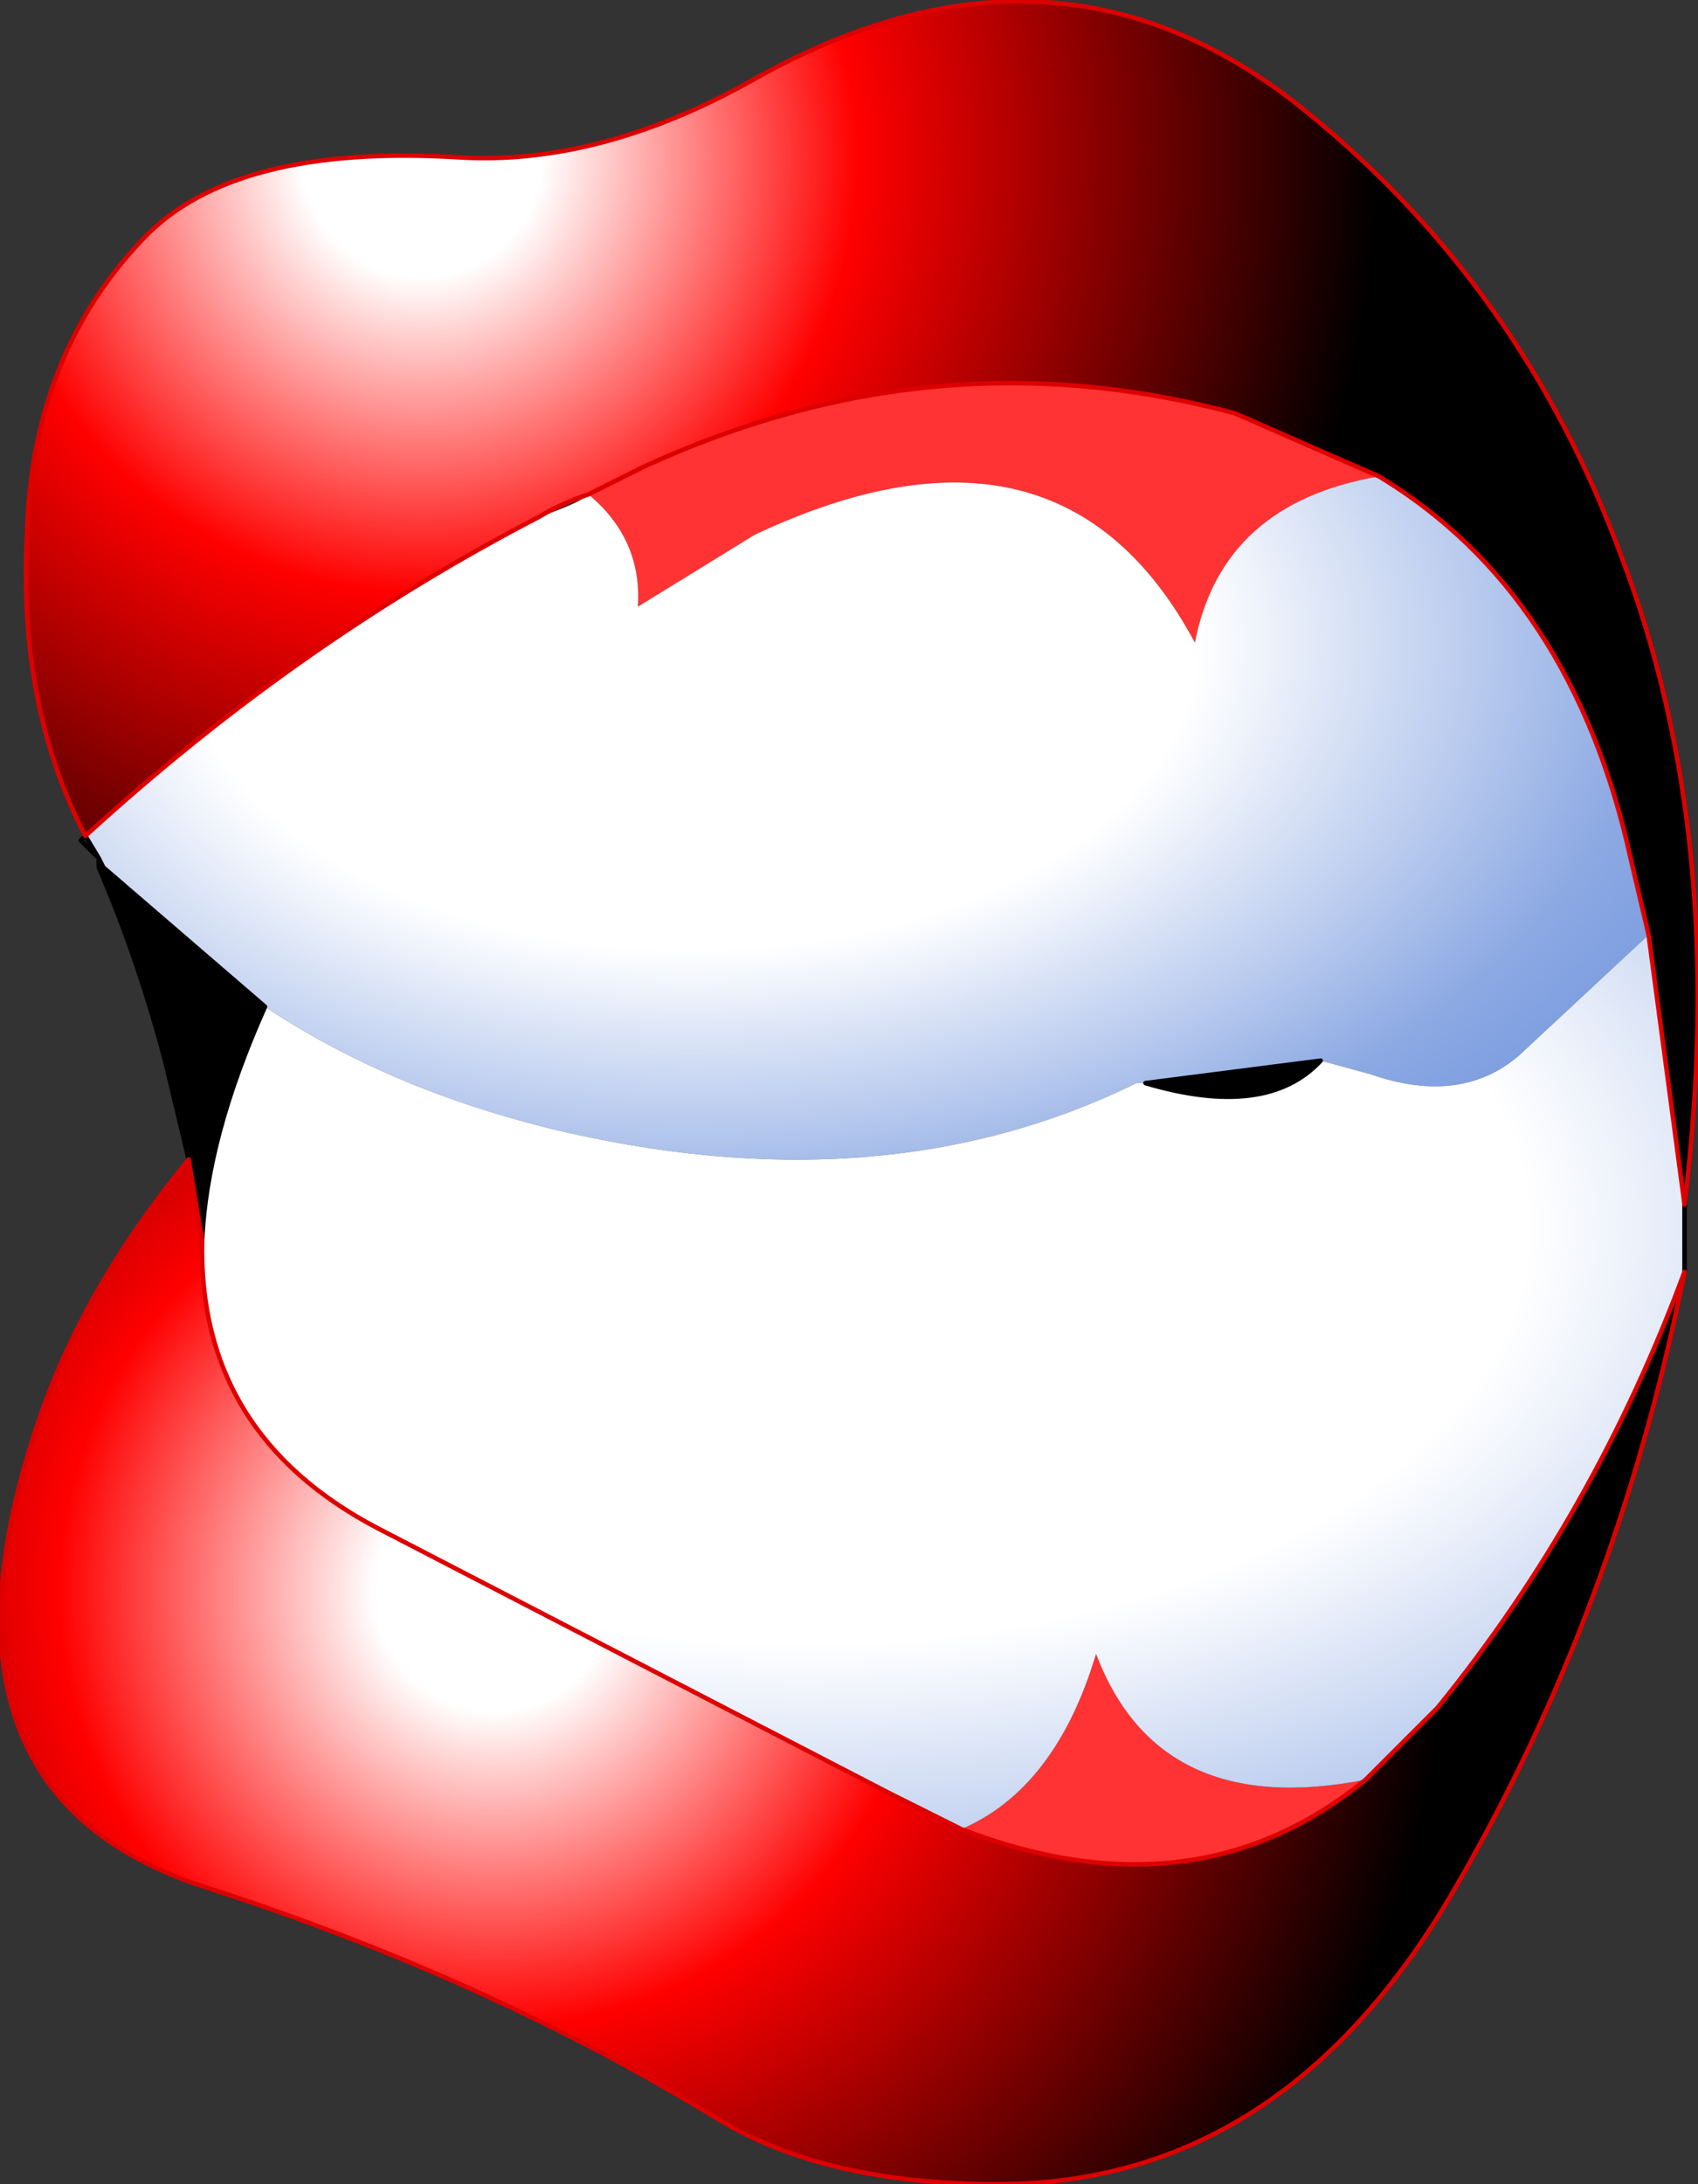
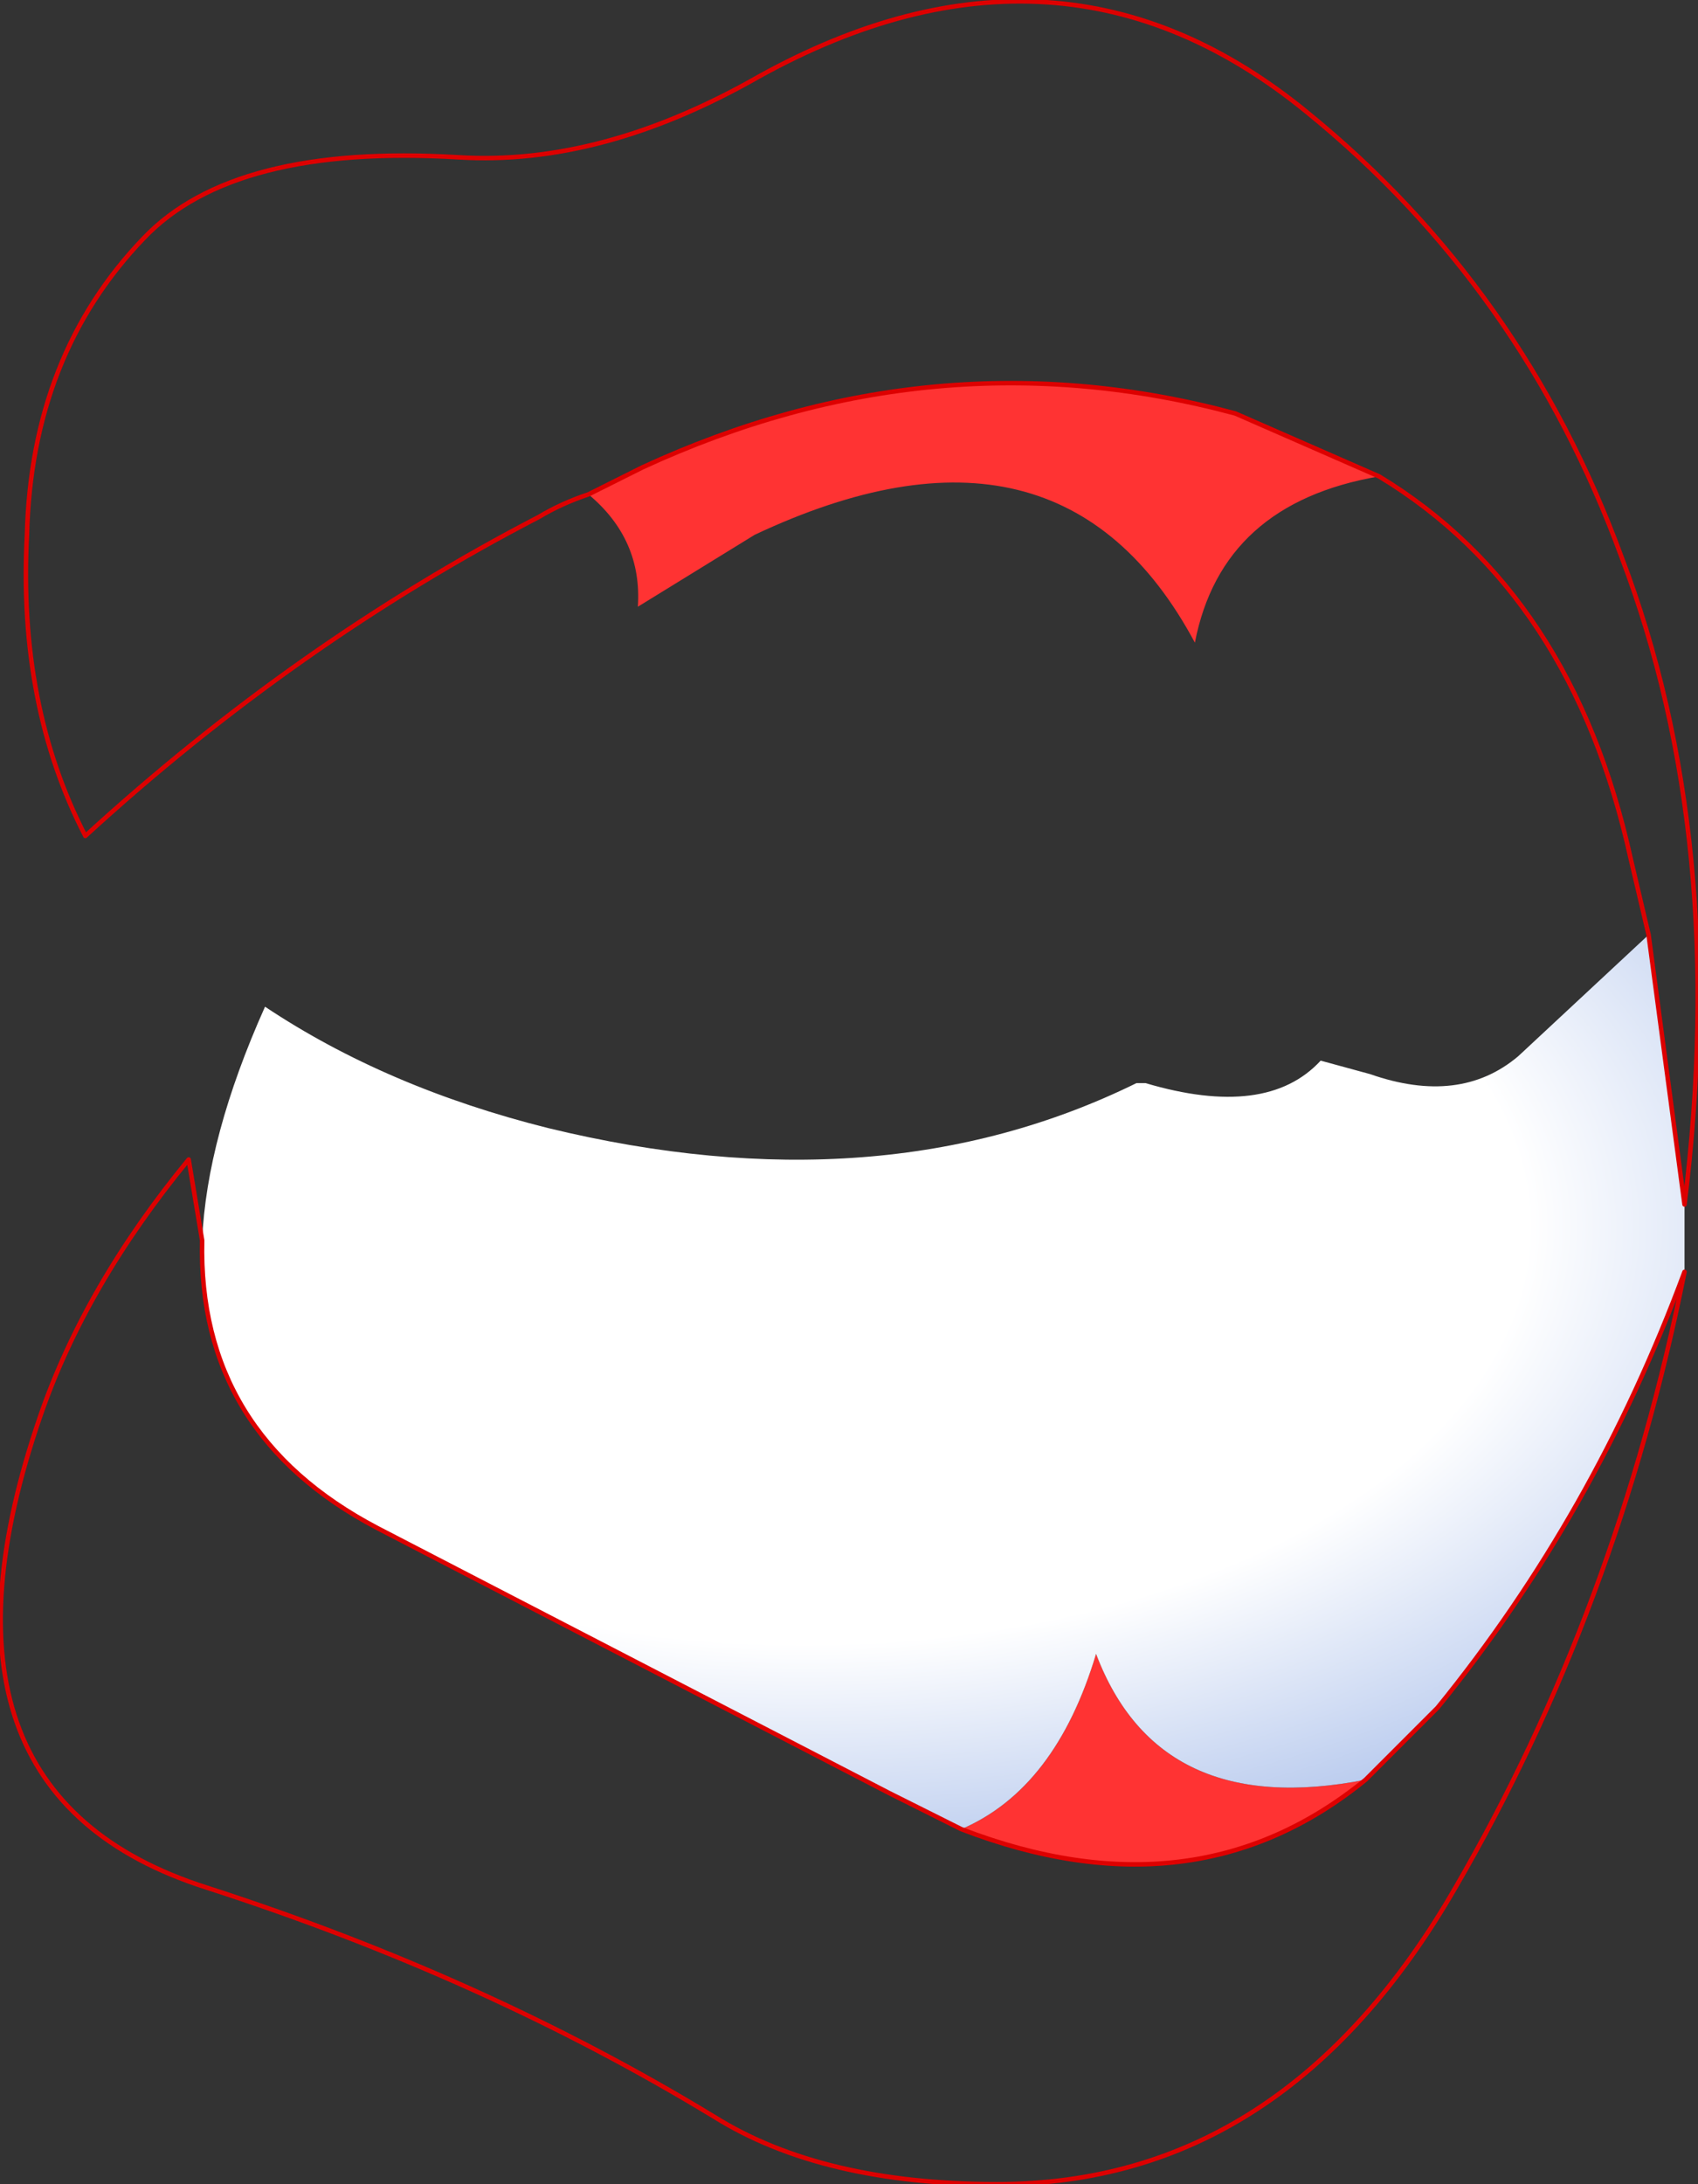
<svg xmlns="http://www.w3.org/2000/svg" height="24.3px" width="18.9px">
  <rect width="100%" height="100%" fill="#333333" stroke="none" />
  <g transform="matrix(1.0, 0.0, 0.0, 1.0, 8.7, 5.95)">
-     <path d="M6.65 -0.65 L5.05 -1.35 Q1.7 -2.25 -1.55 -0.75 L-2.15 -0.45 Q-2.45 -0.35 -2.7 -0.2 -5.4 1.2 -7.75 3.35 -8.5 1.9 -8.4 0.0 -8.35 -2.0 -7.1 -3.3 -6.1 -4.35 -3.6 -4.2 -2.0 -4.1 -0.25 -5.1 3.1 -6.95 5.85 -4.7 8.25 -2.75 9.35 0.25 10.55 3.4 10.05 7.45 L9.65 4.45 9.45 3.6 Q8.8 0.65 6.65 -0.65" fill="url(#gradient0)" fill-rule="evenodd" stroke="none" />
-     <path d="M-6.6 6.95 L-6.45 7.85 Q-6.5 10.0 -4.5 11.05 L1.2 14.0 2.0 14.4 Q4.6 15.4 6.5 13.85 L7.3 13.05 Q9.05 10.9 10.05 8.2 9.3 11.95 7.5 15.05 5.6 18.35 2.4 18.35 0.45 18.35 -0.75 17.6 -3.3 16.05 -6.4 15.05 -9.7 14.0 -8.25 9.8 -7.75 8.35 -6.6 6.95" fill="url(#gradient1)" fill-rule="evenodd" stroke="none" />
    <path d="M-2.15 -0.45 L-1.55 -0.75 Q1.7 -2.25 5.05 -1.35 L6.65 -0.65 Q4.9 -0.35 4.6 1.2 3.1 -1.6 -0.3 0.0 L-1.6 0.8 Q-1.55 0.05 -2.15 -0.45 M6.5 13.85 Q4.6 15.4 2.0 14.4 3.05 13.95 3.5 12.45 4.2 14.3 6.5 13.85" fill="#ff3333" fill-rule="evenodd" stroke="none" />
-     <path d="M-7.55 3.7 L-5.75 5.25 Q-6.4 6.7 -6.45 7.85 L-6.6 6.95 -6.85 5.9 Q-7.15 4.75 -7.6 3.7 L-7.55 3.7 M4.05 6.1 L6.0 5.85 Q5.4 6.5 4.05 6.1" fill="#000000" fill-rule="evenodd" stroke="none" />
-     <path d="M6.65 -0.65 Q8.8 0.65 9.45 3.6 L9.65 4.45 8.2 5.8 Q7.55 6.35 6.55 6.0 L6.0 5.85 4.05 6.1 3.95 6.1 Q1.1 7.5 -2.6 6.6 -4.4 6.15 -5.75 5.25 L-7.55 3.7 -7.6 3.6 -7.75 3.35 Q-5.4 1.2 -2.7 -0.2 -2.25 -0.35 -2.15 -0.45 -1.55 0.05 -1.6 0.8 L-0.3 0.0 Q3.1 -1.6 4.6 1.2 4.9 -0.35 6.65 -0.65" fill="url(#gradient2)" fill-rule="evenodd" stroke="none" />
    <path d="M9.65 4.45 L10.05 7.45 10.05 8.15 10.05 8.2 Q9.05 10.9 7.3 13.05 L6.5 13.85 Q4.2 14.3 3.5 12.45 3.05 13.95 2.0 14.4 L1.2 14.0 -4.5 11.05 Q-6.5 10.0 -6.45 7.85 -6.4 6.7 -5.75 5.25 -4.4 6.15 -2.6 6.6 1.1 7.5 3.95 6.1 L4.05 6.1 Q5.4 6.5 6.0 5.85 L6.55 6.0 Q7.55 6.35 8.2 5.8 L9.65 4.45" fill="url(#gradient3)" fill-rule="evenodd" stroke="none" />
-     <path d="M-7.6 3.7 L-7.6 3.6 -7.8 3.4 -7.75 3.35 -7.6 3.6 -7.55 3.7 -5.75 5.25 Q-6.4 6.7 -6.45 7.85 M4.05 6.1 L6.0 5.85 Q5.4 6.5 4.05 6.1 M-7.6 3.7 Q-7.15 4.75 -6.85 5.9 L-6.6 6.95 M10.05 8.2 L10.05 8.15 10.05 7.45" fill="none" stroke="#000000" stroke-linecap="round" stroke-linejoin="round" stroke-width="0.05" />
    <path d="M-2.15 -0.45 L-1.55 -0.75 Q1.7 -2.25 5.05 -1.35 L6.65 -0.65 Q8.8 0.65 9.45 3.6 L9.65 4.45 10.05 7.45 Q10.55 3.4 9.35 0.25 8.25 -2.75 5.85 -4.7 3.1 -6.95 -0.25 -5.1 -2.0 -4.1 -3.6 -4.2 -6.1 -4.35 -7.1 -3.3 -8.35 -2.0 -8.4 0.0 -8.5 1.9 -7.75 3.35 -5.4 1.2 -2.7 -0.2 -2.45 -0.35 -2.15 -0.45 M-6.6 6.95 L-6.45 7.85 Q-6.5 10.0 -4.5 11.05 L1.2 14.0 2.0 14.4 Q4.6 15.4 6.5 13.85 L7.3 13.05 Q9.05 10.9 10.05 8.2 9.3 11.95 7.5 15.05 5.6 18.35 2.4 18.35 0.45 18.35 -0.75 17.6 -3.3 16.05 -6.4 15.05 -9.7 14.0 -8.25 9.8 -7.75 8.35 -6.6 6.95" fill="none" stroke="#dd0000" stroke-linecap="round" stroke-linejoin="round" stroke-width="0.05" />
  </g>
  <defs>
    <radialGradient cx="0" cy="0" gradientTransform="matrix(0.013, 0.0, 0.0, 0.013, -4.0, -4.2)" gradientUnits="userSpaceOnUse" id="gradient0" r="819.2" spreadMethod="pad">
      <stop offset="0.125" stop-color="#ffffff" />
      <stop offset="0.455" stop-color="#ff0000" />
      <stop offset="1.0" stop-color="#000000" />
    </radialGradient>
    <radialGradient cx="0" cy="0" gradientTransform="matrix(0.013, 0.0, 0.0, 0.013, -3.2, 11.75)" gradientUnits="userSpaceOnUse" id="gradient1" r="819.2" spreadMethod="pad">
      <stop offset="0.125" stop-color="#ffffff" />
      <stop offset="0.455" stop-color="#ff0000" />
      <stop offset="1.0" stop-color="#000000" />
    </radialGradient>
    <radialGradient cx="0" cy="0" gradientTransform="matrix(0.023, 0.0, 0.0, 0.014, -1.0, 1.2)" gradientUnits="userSpaceOnUse" id="gradient2" r="819.2" spreadMethod="pad">
      <stop offset="0.298" stop-color="#ffffff" />
      <stop offset="0.569" stop-color="#8ca9e3" />
      <stop offset="1.0" stop-color="#3366cc" />
    </radialGradient>
    <radialGradient cx="0" cy="0" gradientTransform="matrix(0.033, 0.0, 0.0, 0.019, 0.25, 7.7)" gradientUnits="userSpaceOnUse" id="gradient3" r="819.2" spreadMethod="pad">
      <stop offset="0.298" stop-color="#ffffff" />
      <stop offset="0.569" stop-color="#8ca9e3" />
      <stop offset="1.0" stop-color="#3366cc" />
    </radialGradient>
  </defs>
</svg>